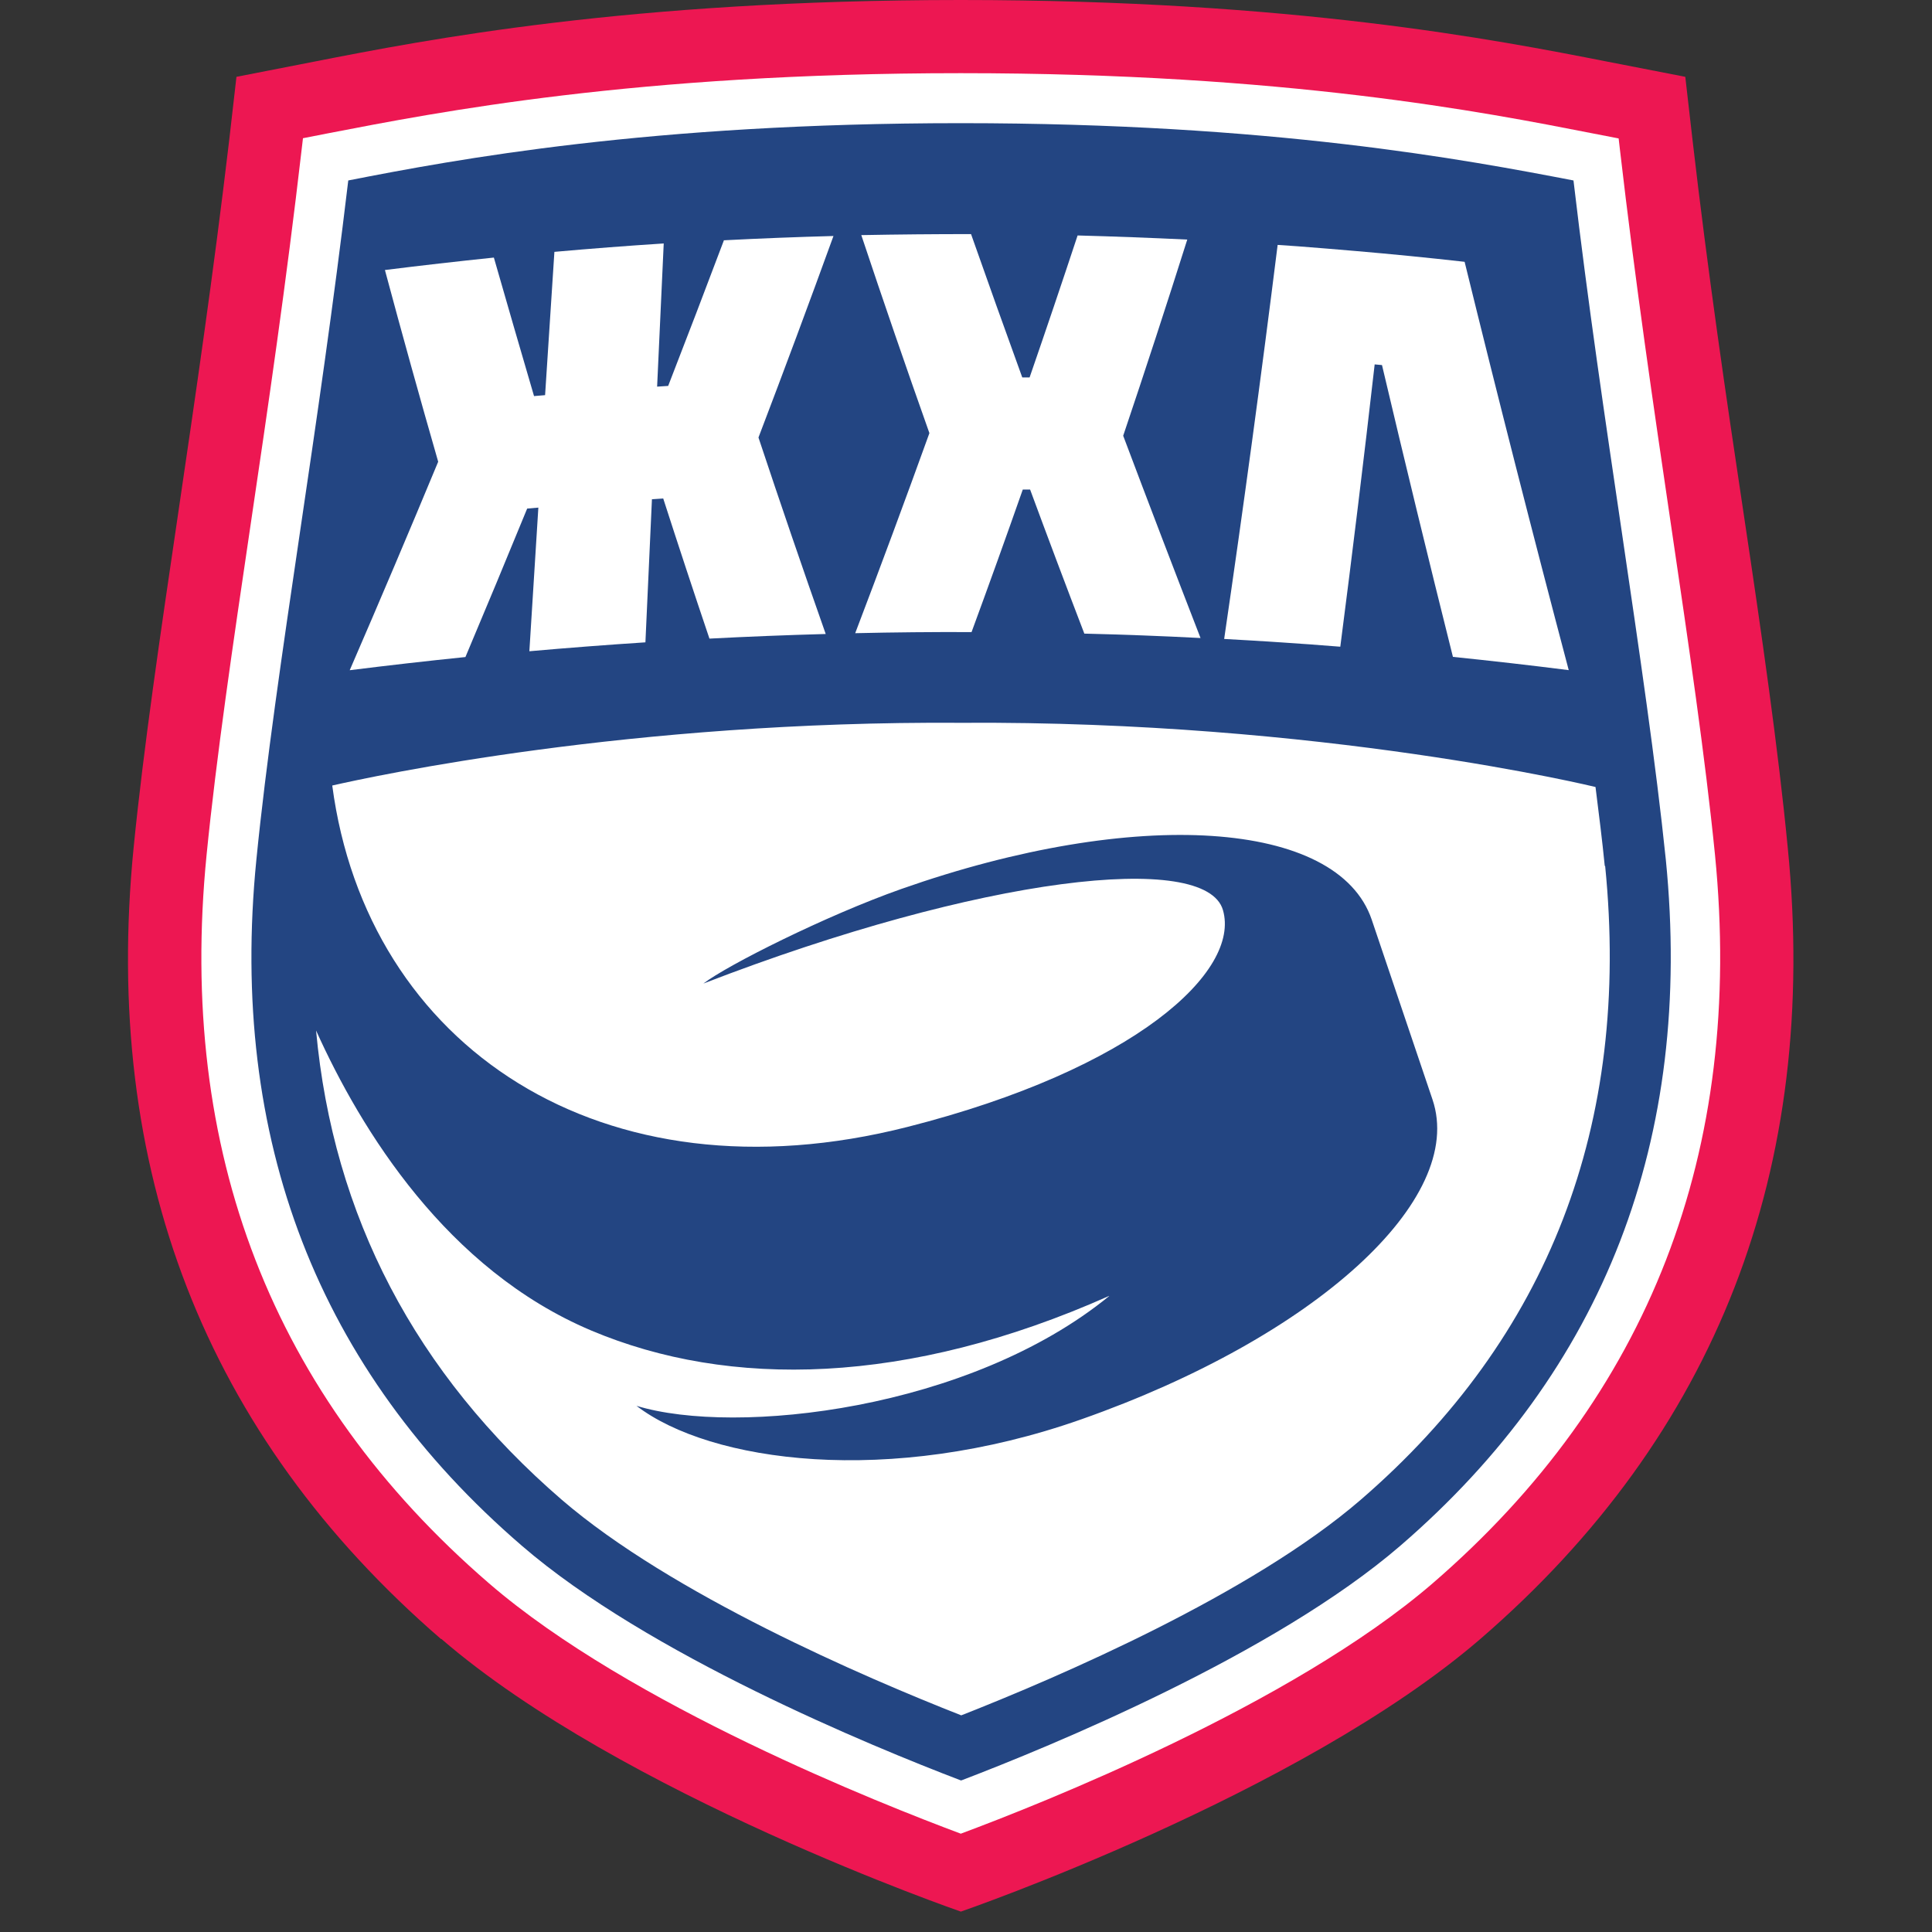
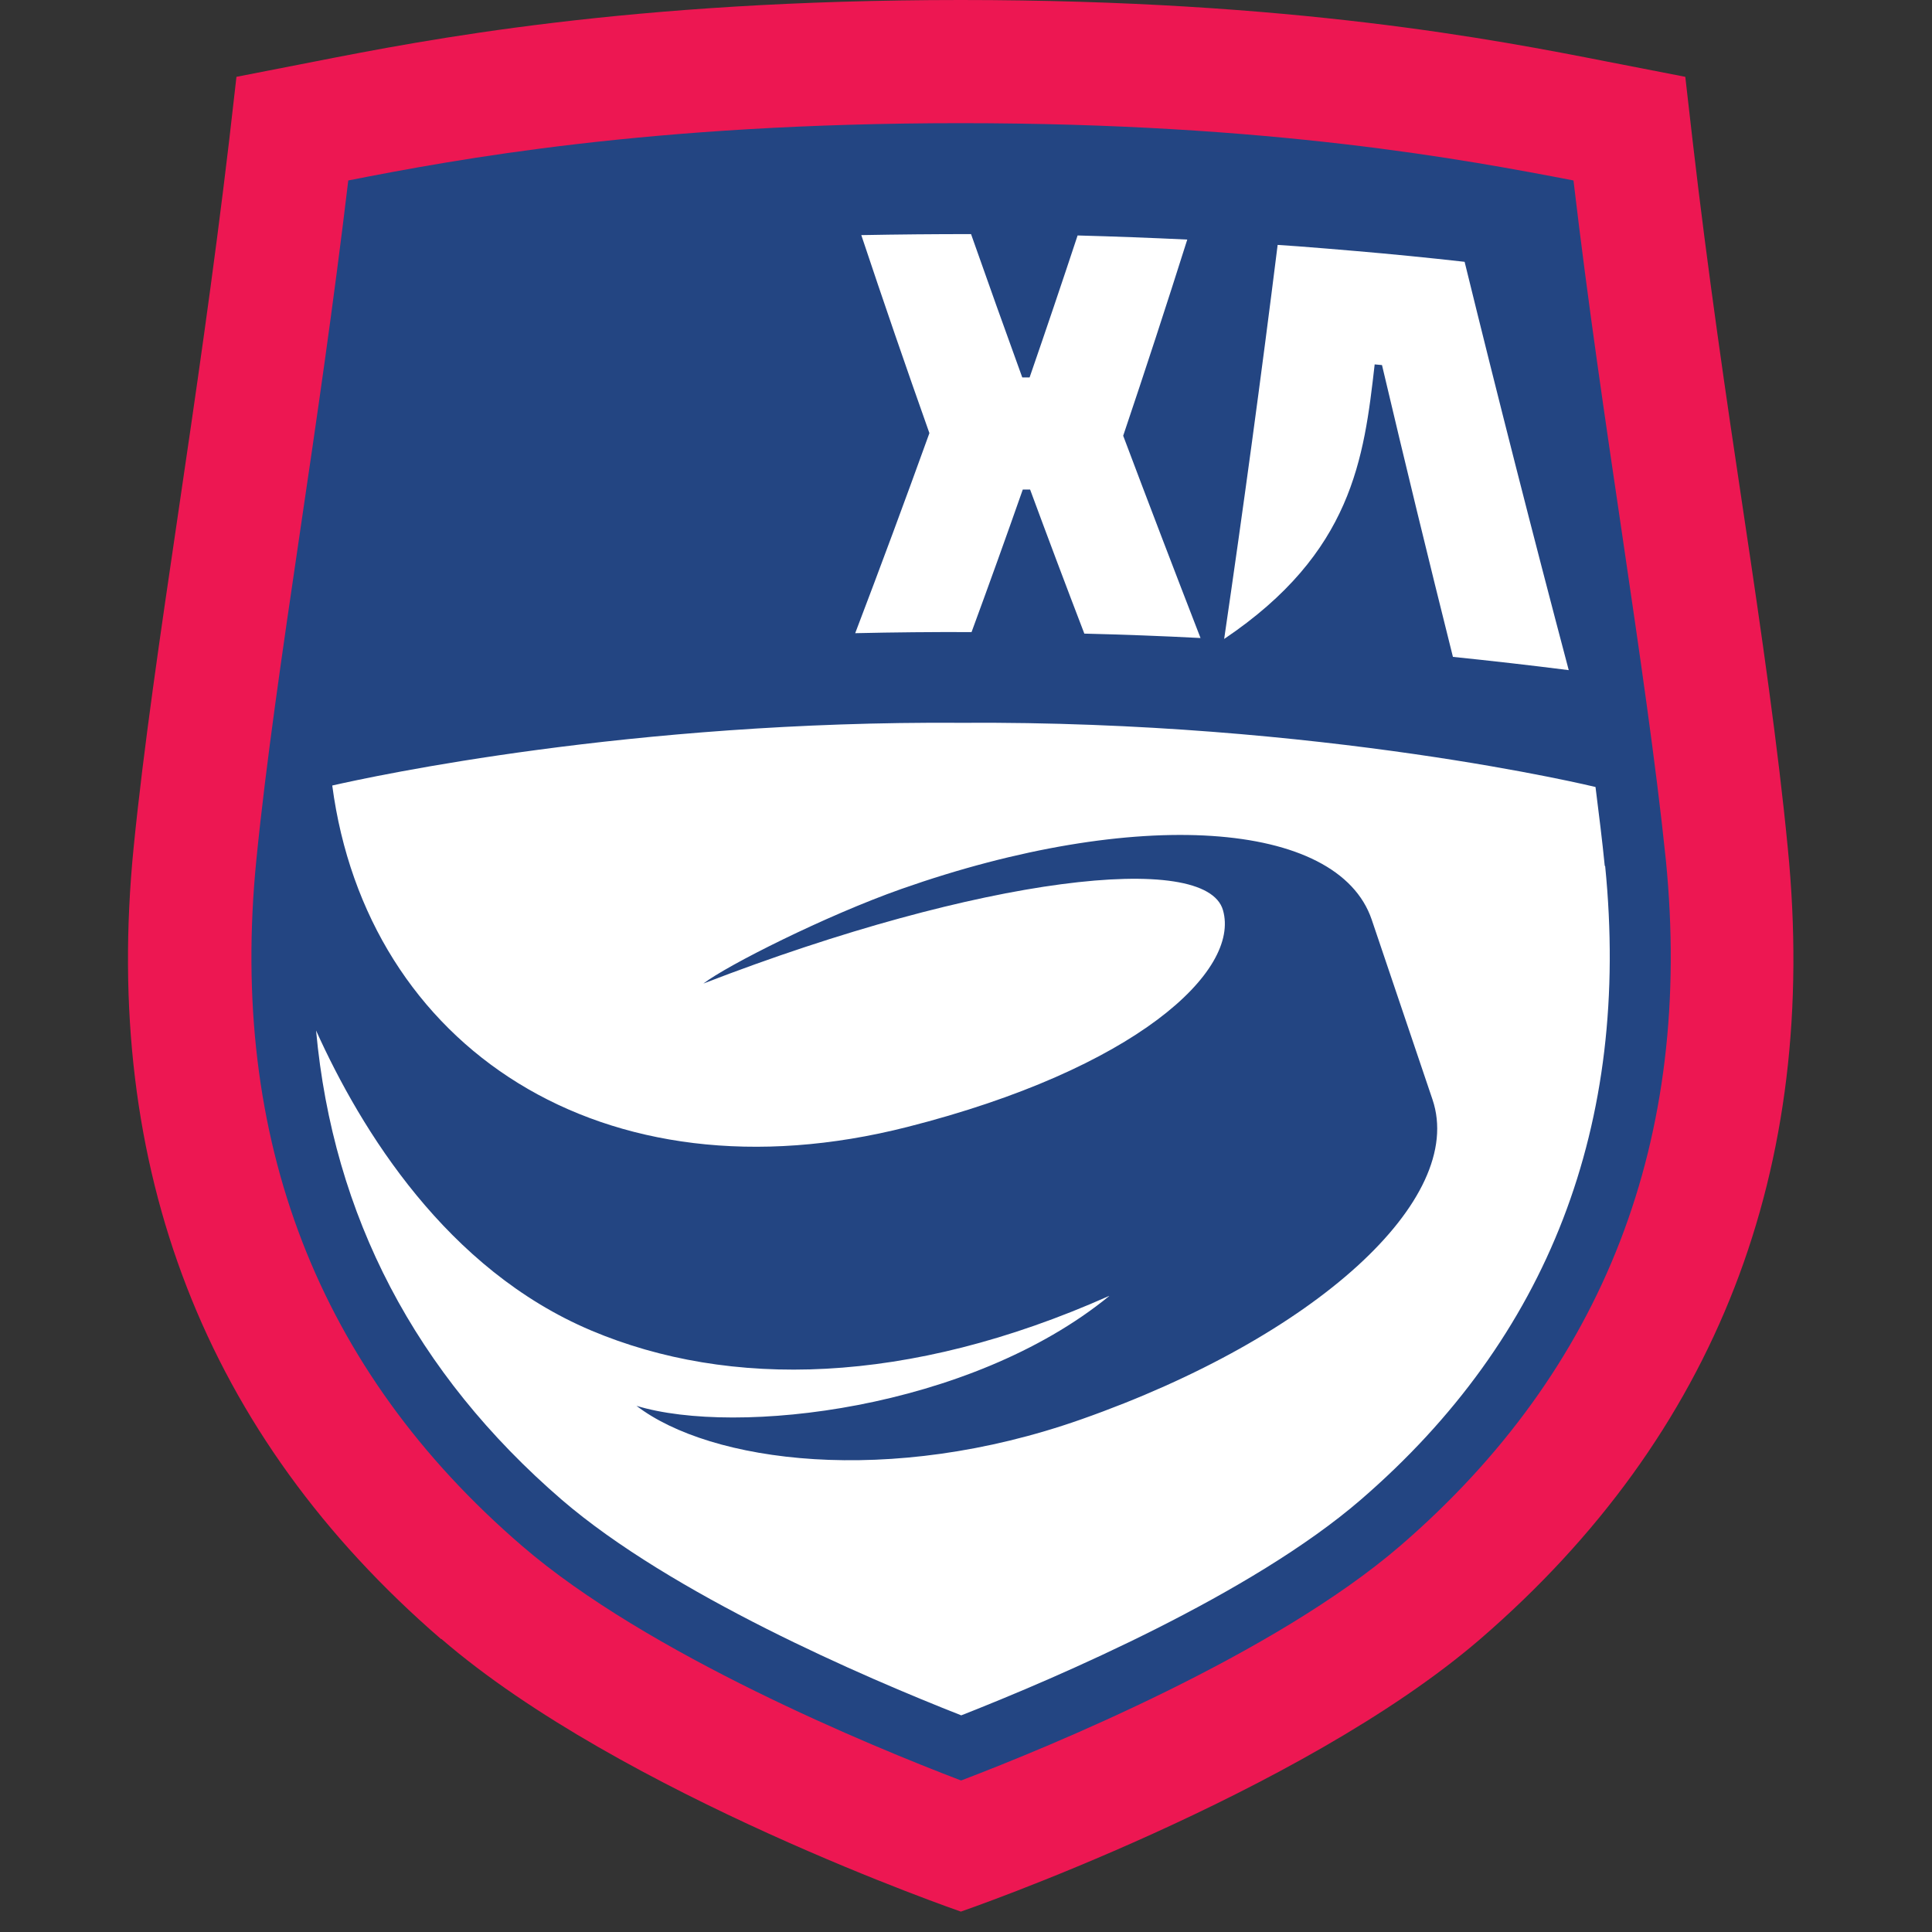
<svg xmlns="http://www.w3.org/2000/svg" width="72" height="72" viewBox="0 0 72 72" fill="none">
  <rect x="0" y="0" width="72" height="72" fill="#333333" stroke="none" />
  <g clip-path="url(#clip0_1284_7269)">
    <path d="M16.439 61.085C7.644 53.484 3.791 43.564 4.98 31.587C5.348 27.886 5.97 23.678 6.63 19.198C7.29 14.718 7.958 10.169 8.539 5.247L8.812 2.863L11.74 2.291C15.82 1.492 23.415 0 35.803 0C48.192 0 55.79 1.492 59.869 2.291L62.806 2.863L63.079 5.247C63.649 10.172 64.322 14.758 64.988 19.193C65.653 23.627 66.267 27.889 66.624 31.587C67.816 43.564 63.96 53.484 55.171 61.077C48.432 66.89 35.809 71.24 35.809 71.24C35.809 71.24 23.164 66.877 16.447 61.077" fill="#ED1752" />
-     <path d="M35.806 68.336C32.883 67.245 23.475 63.539 18.225 59.007C10.143 52.031 6.603 42.898 7.699 31.857C8.062 28.216 8.678 24.027 9.335 19.585C9.993 15.143 10.672 10.507 11.244 5.549L11.291 5.151L12.267 4.96C16.257 4.189 23.682 2.727 35.804 2.727C47.925 2.727 55.353 4.186 59.343 4.969L60.322 5.159L60.368 5.558C60.944 10.529 61.62 15.135 62.277 19.588C62.934 24.041 63.548 28.213 63.913 31.86C65.004 42.901 61.459 52.039 53.387 59.009C48.13 63.539 38.727 67.25 35.806 68.336Z" fill="white" />
    <path d="M35.806 66.35C32.485 65.082 24.127 61.649 19.444 57.602C11.847 51.057 8.52 42.446 9.554 32.042C9.911 28.445 10.524 24.281 11.173 19.874C11.793 15.678 12.428 11.355 12.979 6.725C16.99 5.939 24.219 4.59 35.809 4.59C47.399 4.59 54.625 5.953 58.639 6.725C59.185 11.361 59.828 15.68 60.445 19.861C61.094 24.276 61.71 28.445 62.081 32.042C63.114 42.446 59.788 51.044 52.19 57.602C47.489 61.657 39.142 65.085 35.828 66.35" fill="#234582" />
-     <path d="M26.982 8.945C26.3 10.753 25.607 12.566 24.901 14.382L24.489 14.409L24.735 9.073C23.375 9.16 22.017 9.265 20.661 9.386L20.314 14.726L19.902 14.761C19.397 13.04 18.898 11.319 18.405 9.599C17.051 9.739 15.697 9.894 14.345 10.063C14.983 12.444 15.645 14.826 16.33 17.207C15.259 19.787 14.16 22.377 13.033 24.977C14.468 24.797 15.908 24.633 17.345 24.486C18.125 22.637 18.892 20.792 19.646 18.953L20.063 18.917L19.728 24.27C21.168 24.143 22.61 24.032 24.053 23.938C24.135 22.16 24.216 20.382 24.296 18.604L24.716 18.576C25.276 20.314 25.85 22.055 26.439 23.799C27.883 23.724 29.327 23.667 30.772 23.627C29.911 21.181 29.075 18.741 28.266 16.305C29.224 13.794 30.156 11.291 31.061 8.795C29.701 8.831 28.338 8.885 26.971 8.955" fill="white" />
    <path d="M40.159 8.775C39.577 10.535 38.981 12.299 38.37 14.066H38.097C37.45 12.282 36.813 10.502 36.188 8.724C34.828 8.724 33.465 8.736 32.098 8.762C32.916 11.216 33.762 13.676 34.636 16.141C33.742 18.621 32.82 21.106 31.871 23.597C33.317 23.564 34.762 23.55 36.207 23.556C36.86 21.781 37.496 20.011 38.116 18.244H38.389C39.049 20.031 39.722 21.82 40.41 23.613C41.851 23.648 43.295 23.702 44.74 23.777C43.762 21.255 42.801 18.743 41.858 16.239C42.681 13.796 43.477 11.359 44.246 8.928C42.885 8.863 41.521 8.812 40.156 8.775" fill="white" />
-     <path d="M54.148 24.48C55.588 24.628 57.026 24.792 58.462 24.974C57.115 19.883 55.822 14.811 54.582 9.757C53.225 9.604 51.869 9.47 50.513 9.354C49.799 9.292 49.084 9.234 48.37 9.179L47.614 9.127C47.003 14.02 46.339 18.914 45.621 23.812C47.075 23.89 48.518 23.987 49.949 24.101C50.403 20.594 50.83 17.087 51.23 13.58L51.503 13.605C52.356 17.225 53.236 20.848 54.145 24.475" fill="white" />
+     <path d="M54.148 24.48C55.588 24.628 57.026 24.792 58.462 24.974C57.115 19.883 55.822 14.811 54.582 9.757C53.225 9.604 51.869 9.47 50.513 9.354C49.799 9.292 49.084 9.234 48.37 9.179L47.614 9.127C47.003 14.02 46.339 18.914 45.621 23.812C50.403 20.594 50.83 17.087 51.23 13.58L51.503 13.605C52.356 17.225 53.236 20.848 54.145 24.475" fill="white" />
    <path d="M59.804 32.266C59.711 31.322 59.589 30.357 59.46 29.329C59.46 29.329 49.286 26.847 35.806 26.937C23.497 26.855 13.95 28.917 12.382 29.274C13.669 38.996 22.436 44.895 33.824 41.996C42.31 39.839 46.24 36.195 45.575 33.913C44.931 31.712 36.605 32.639 26.213 36.654C27.083 35.983 30.764 34.126 33.597 33.127C42.324 30.057 49.861 30.55 51.121 34.276L53.385 40.976C54.644 44.701 49.021 49.825 40.295 52.895C33.126 55.421 26.461 54.493 23.72 52.391C27.432 53.523 36.147 52.541 41.337 48.3H41.323C33.813 51.641 27.173 51.753 22.035 49.585C16.652 47.313 13.459 42.129 11.779 38.404C12.414 45.317 15.482 51.183 20.939 55.895C25.029 59.413 32.196 62.5 35.823 63.926C39.45 62.5 46.63 59.413 50.707 55.895C57.712 49.849 60.778 41.903 59.82 32.279" fill="white" />
  </g>
  <defs>
    <clipPath id="clip0_1284_7269">
      <rect width="62.069" height="71.24" fill="white" transform="translate(4.77)" />
    </clipPath>
  </defs>
</svg>